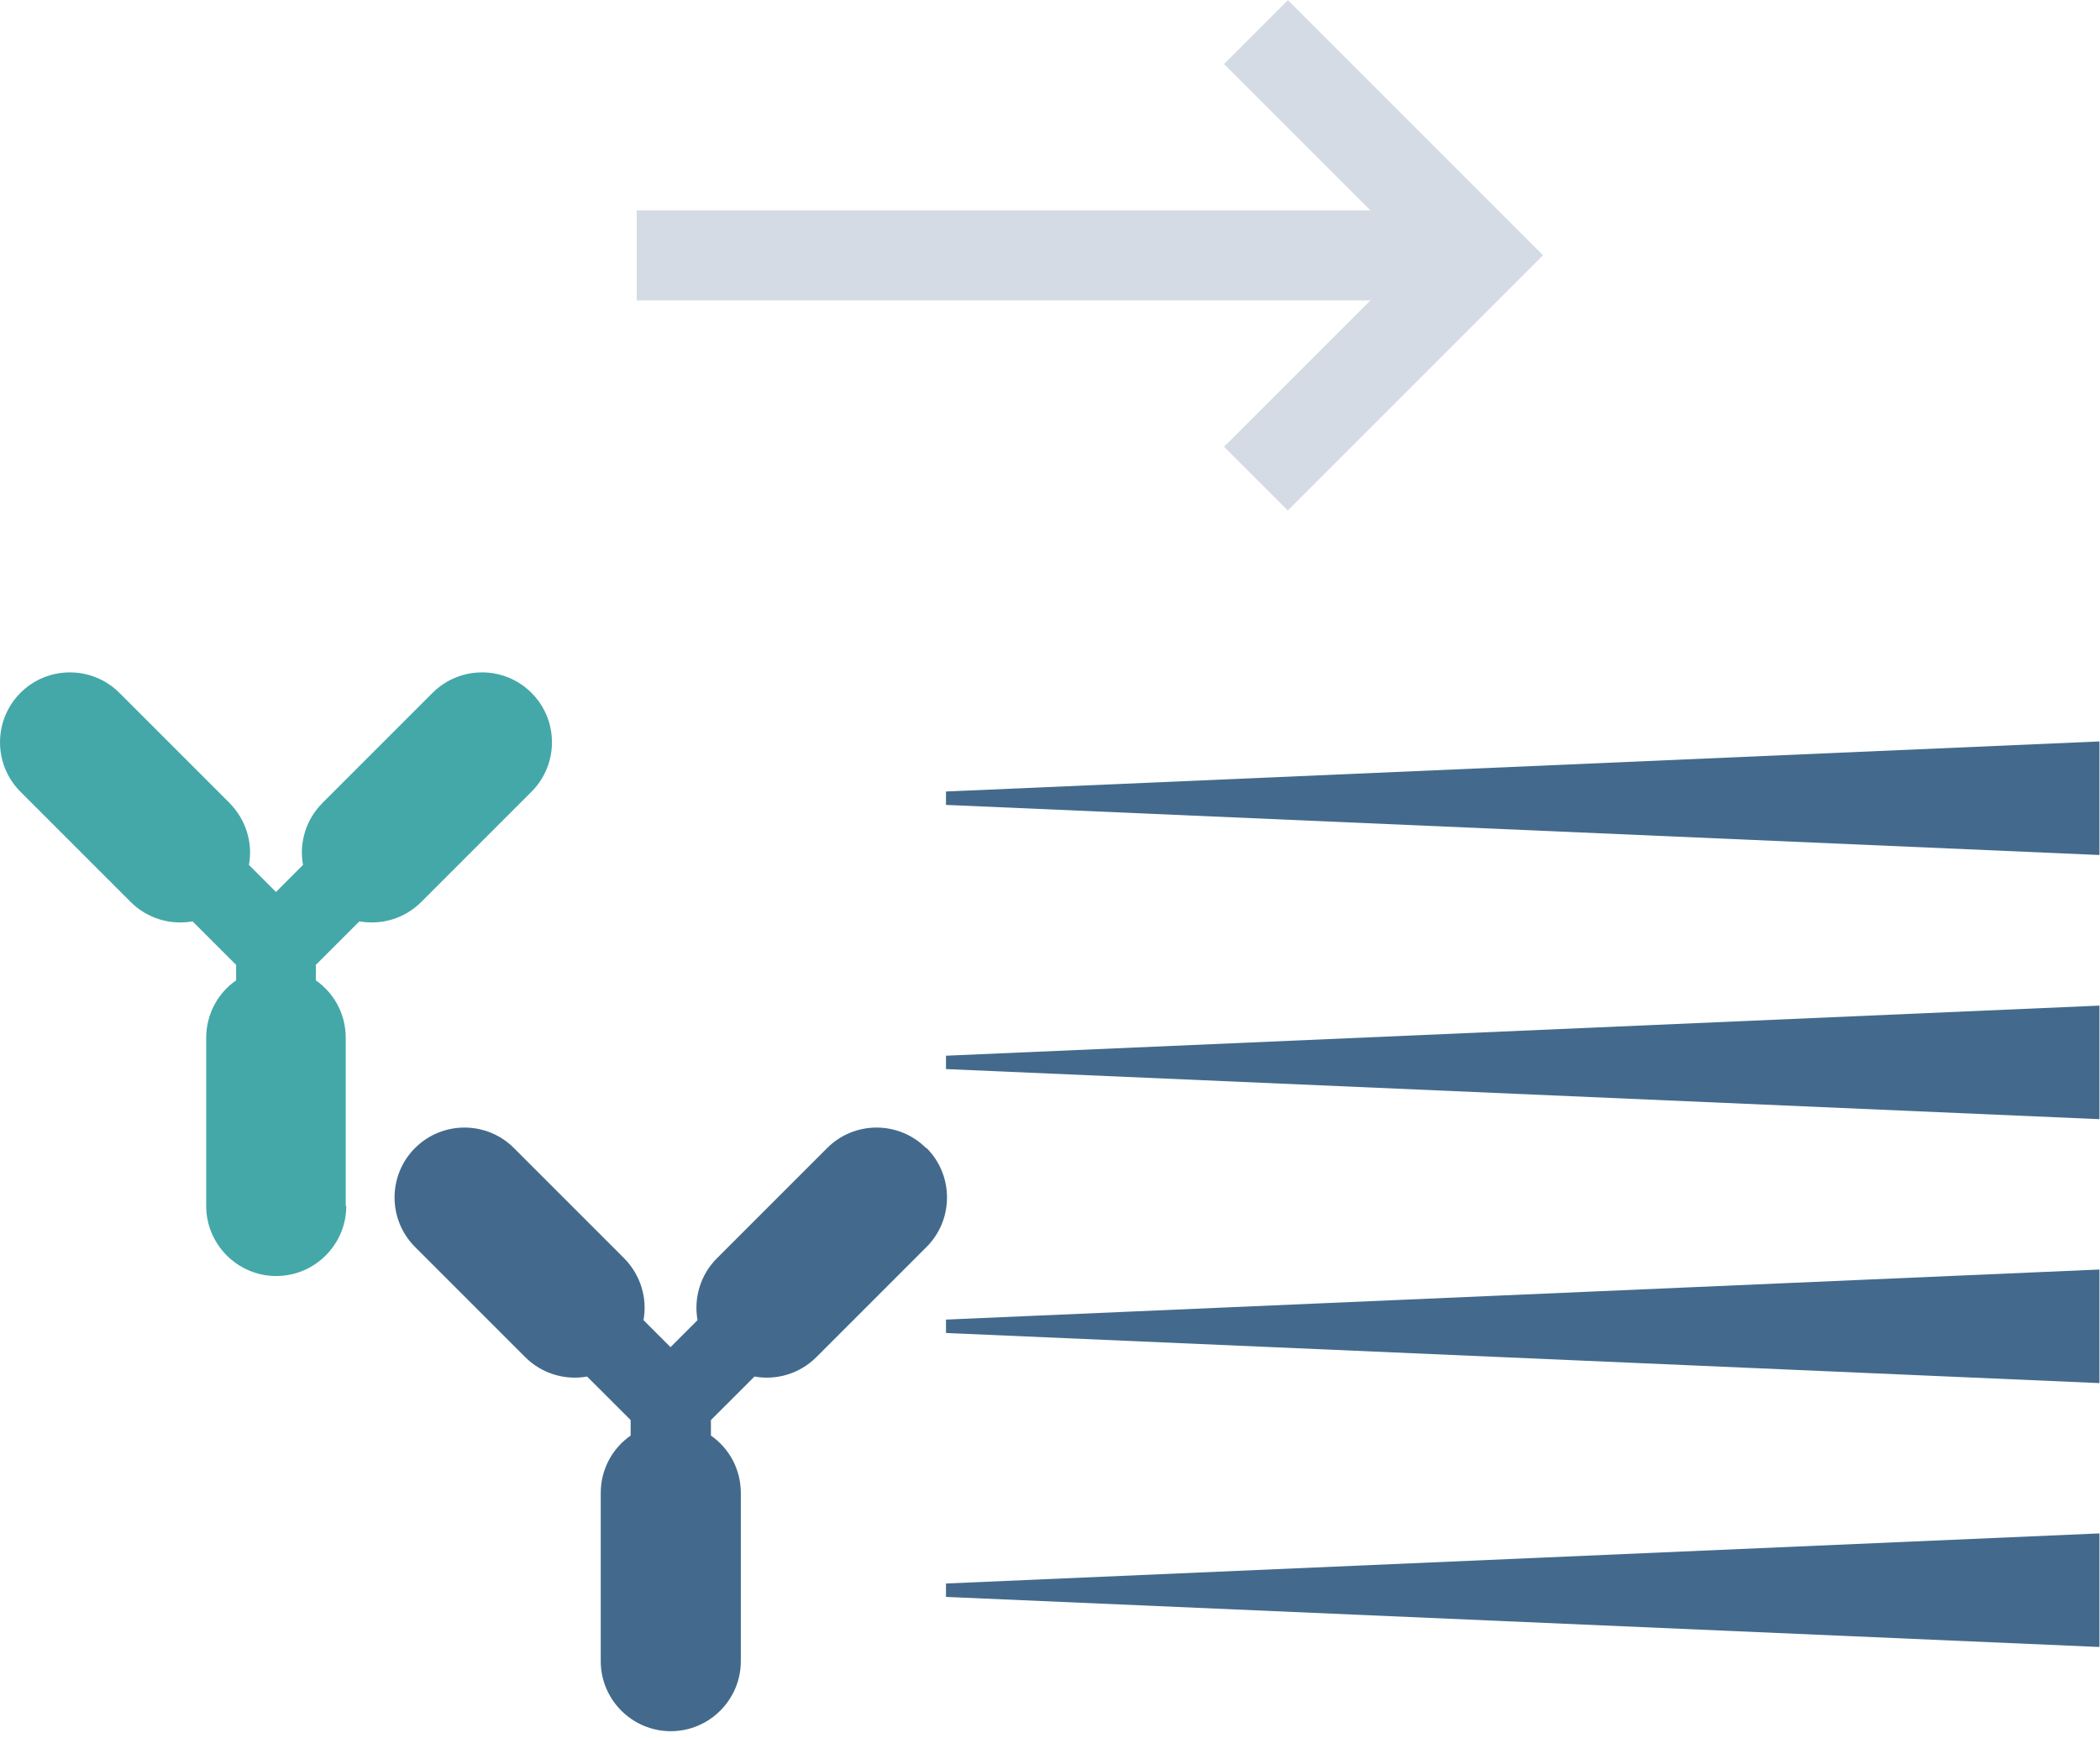
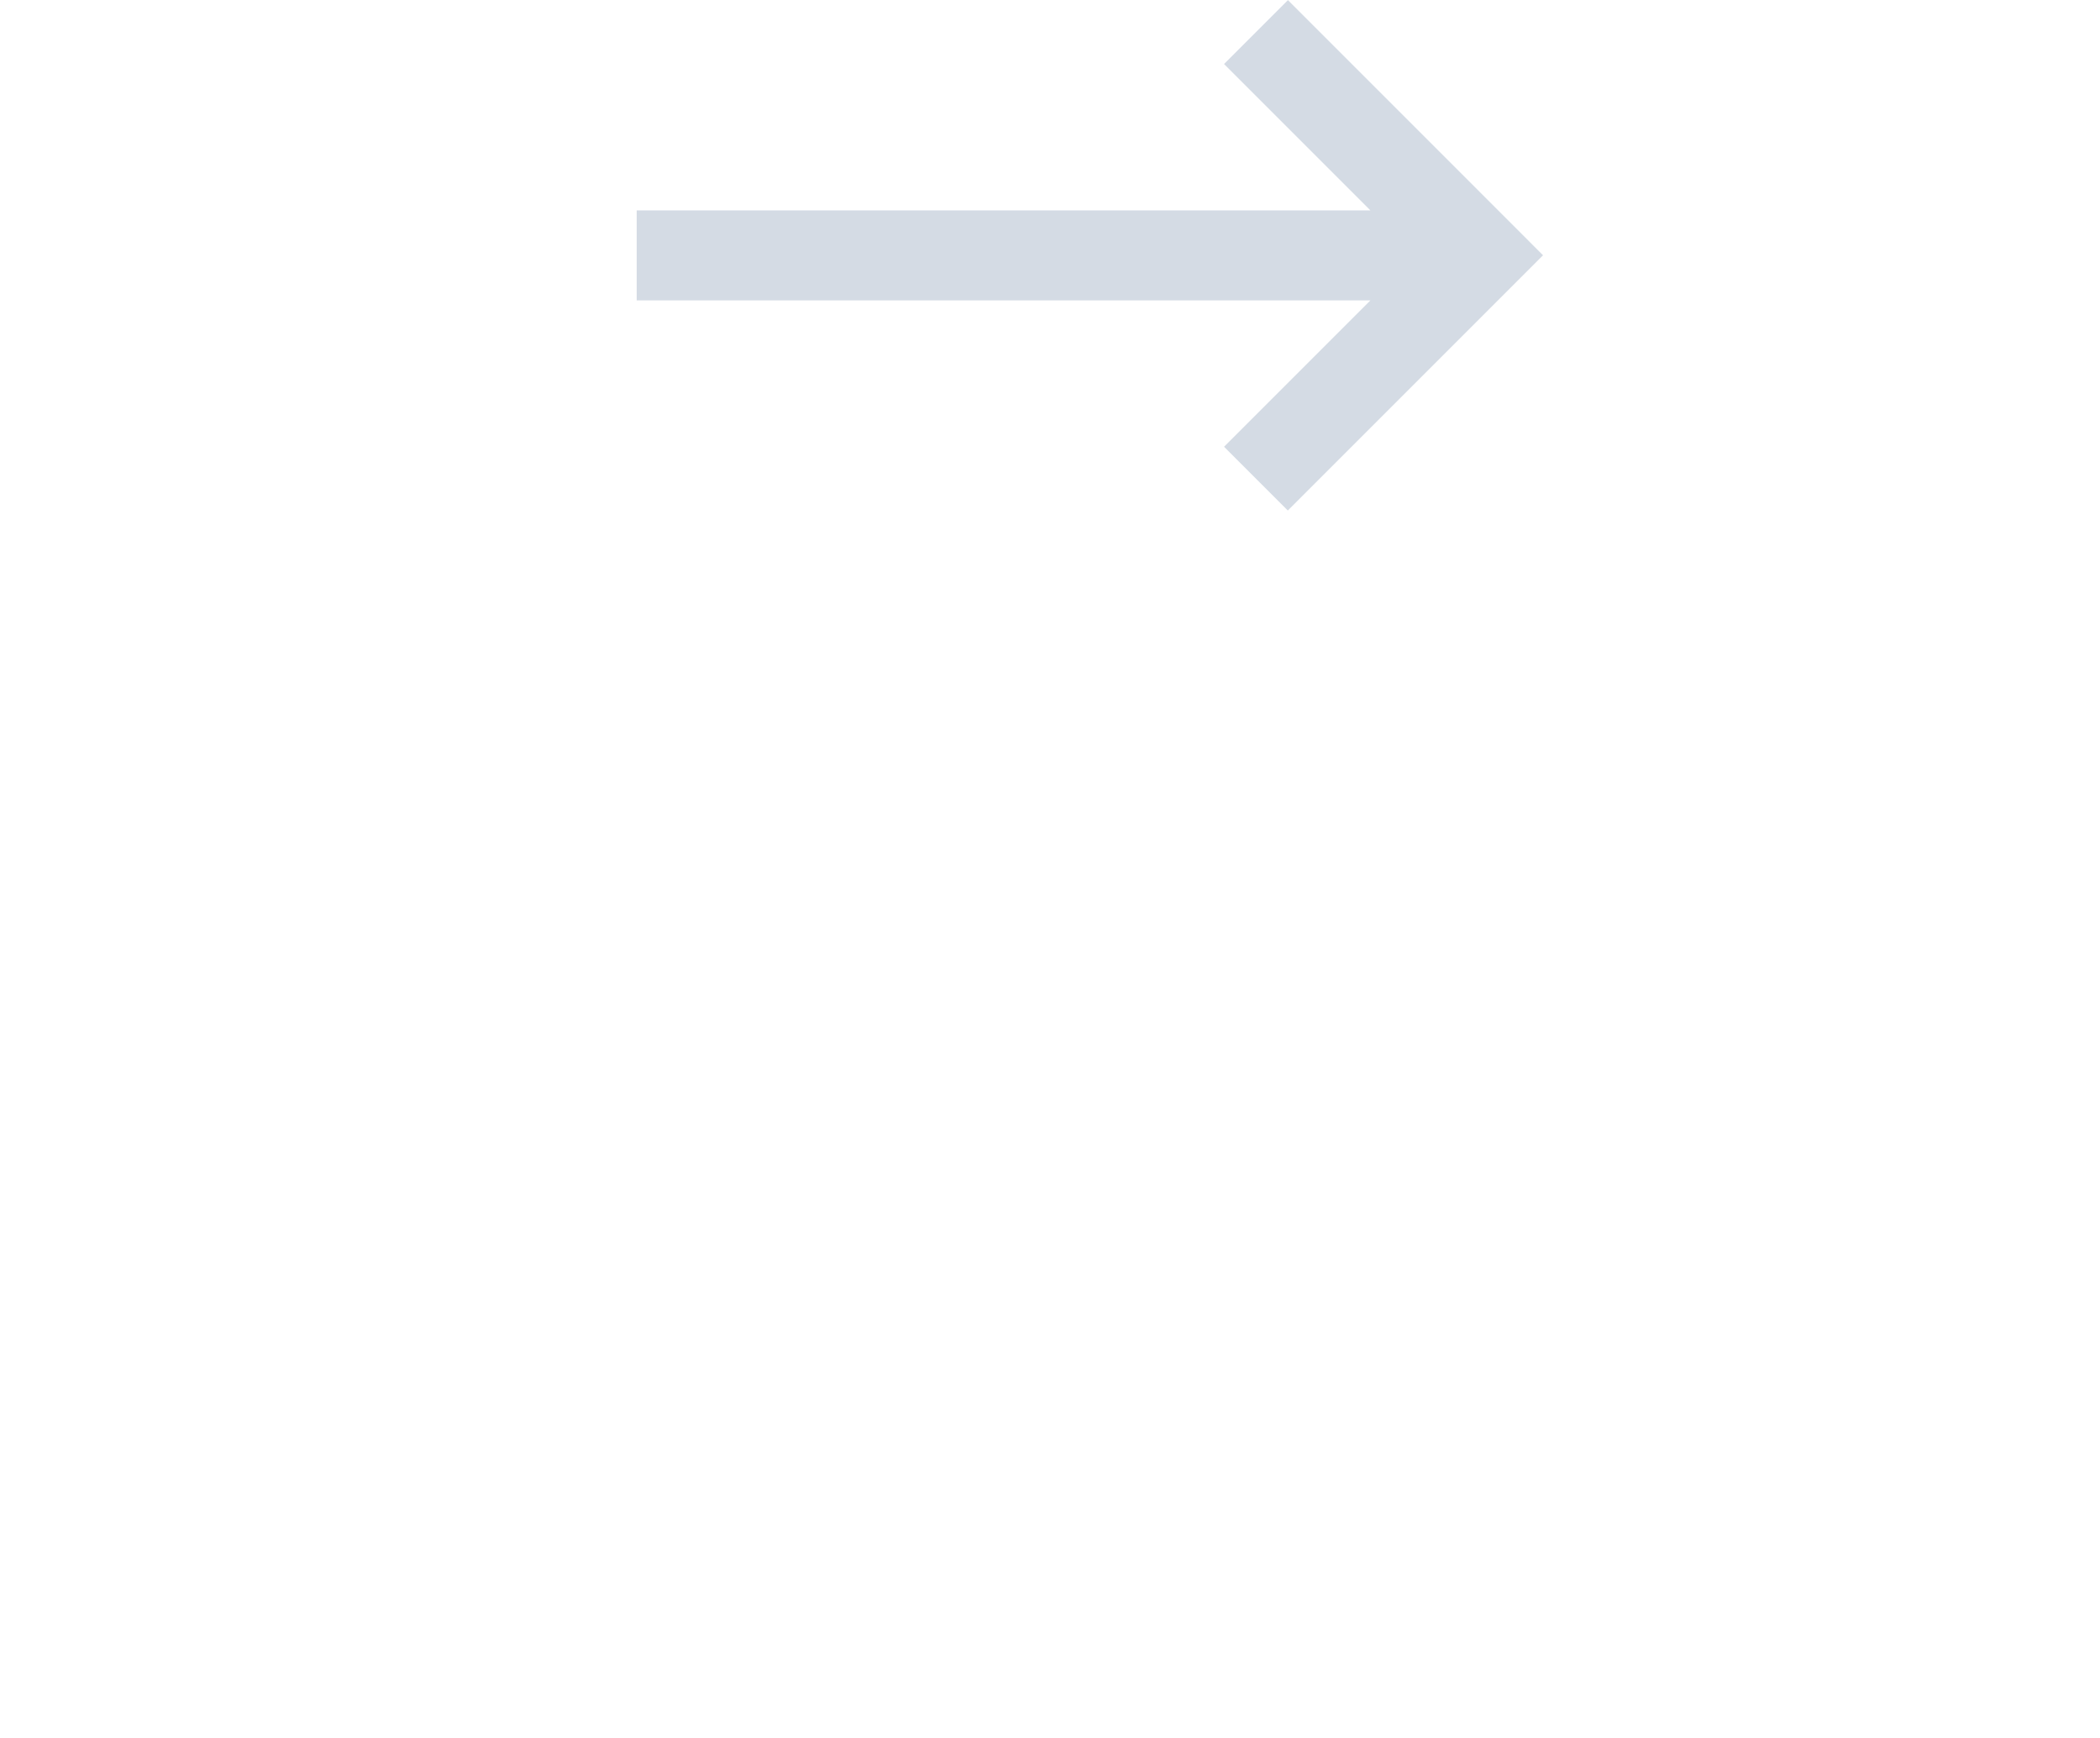
<svg xmlns="http://www.w3.org/2000/svg" width="58" height="48" viewBox="0 0 58 48" fill="none">
  <path d="M35.568 0.007L33.807 1.768C33.807 1.768 36.176 4.137 37.85 5.811H17.585V8.296H37.85C36.169 9.977 33.807 12.339 33.807 12.339L35.568 14.1L42.617 7.05L35.568 0V0.007Z" fill="#D4DBE4" />
-   <path d="M26.127 21.853V22.23L57.985 23.614V20.477L26.127 21.86V21.853ZM26.127 29.526L57.985 30.91V27.773L26.127 29.157V29.533V29.526ZM26.127 36.815L57.985 38.199V35.062L26.127 36.445V36.822V36.815ZM26.127 44.104L57.985 45.487V42.35L26.127 43.734V44.111V44.104ZM25.576 31.707C24.823 30.953 23.598 30.953 22.845 31.707L19.802 34.75C19.338 35.214 19.157 35.858 19.265 36.46L18.519 37.206L17.773 36.46C17.882 35.858 17.701 35.221 17.237 34.75L14.194 31.707C13.44 30.953 12.216 30.953 11.462 31.707C10.709 32.46 10.709 33.685 11.462 34.438L14.505 37.481C14.969 37.945 15.614 38.126 16.215 38.018L17.418 39.22V39.648C16.918 39.995 16.592 40.575 16.592 41.234V45.879C16.592 46.944 17.461 47.813 18.526 47.813C19.592 47.813 20.461 46.944 20.461 45.879V41.234C20.461 40.575 20.135 39.995 19.635 39.648V39.22L20.838 38.018C21.439 38.126 22.084 37.945 22.548 37.481L25.591 34.438C26.344 33.685 26.344 32.46 25.591 31.707H25.576Z" fill="#436A8C" />
-   <path d="M9.549 33.307V28.663C9.549 28.004 9.223 27.424 8.723 27.076V26.649L9.926 25.446C10.528 25.555 11.172 25.374 11.636 24.91L14.679 21.867C15.433 21.113 15.433 19.889 14.679 19.135C13.926 18.382 12.701 18.382 11.948 19.135L8.905 22.178C8.441 22.642 8.26 23.287 8.368 23.888L7.622 24.635L6.876 23.888C6.985 23.287 6.803 22.649 6.34 22.178L3.297 19.135C2.543 18.382 1.319 18.382 0.565 19.135C-0.188 19.889 -0.188 21.113 0.565 21.867L3.608 24.91C4.072 25.374 4.717 25.555 5.318 25.446L6.521 26.649V27.076C6.021 27.424 5.695 28.004 5.695 28.663V33.307C5.695 34.372 6.564 35.242 7.629 35.242C8.694 35.242 9.564 34.372 9.564 33.307H9.549Z" fill="#44A8A9" />
</svg>